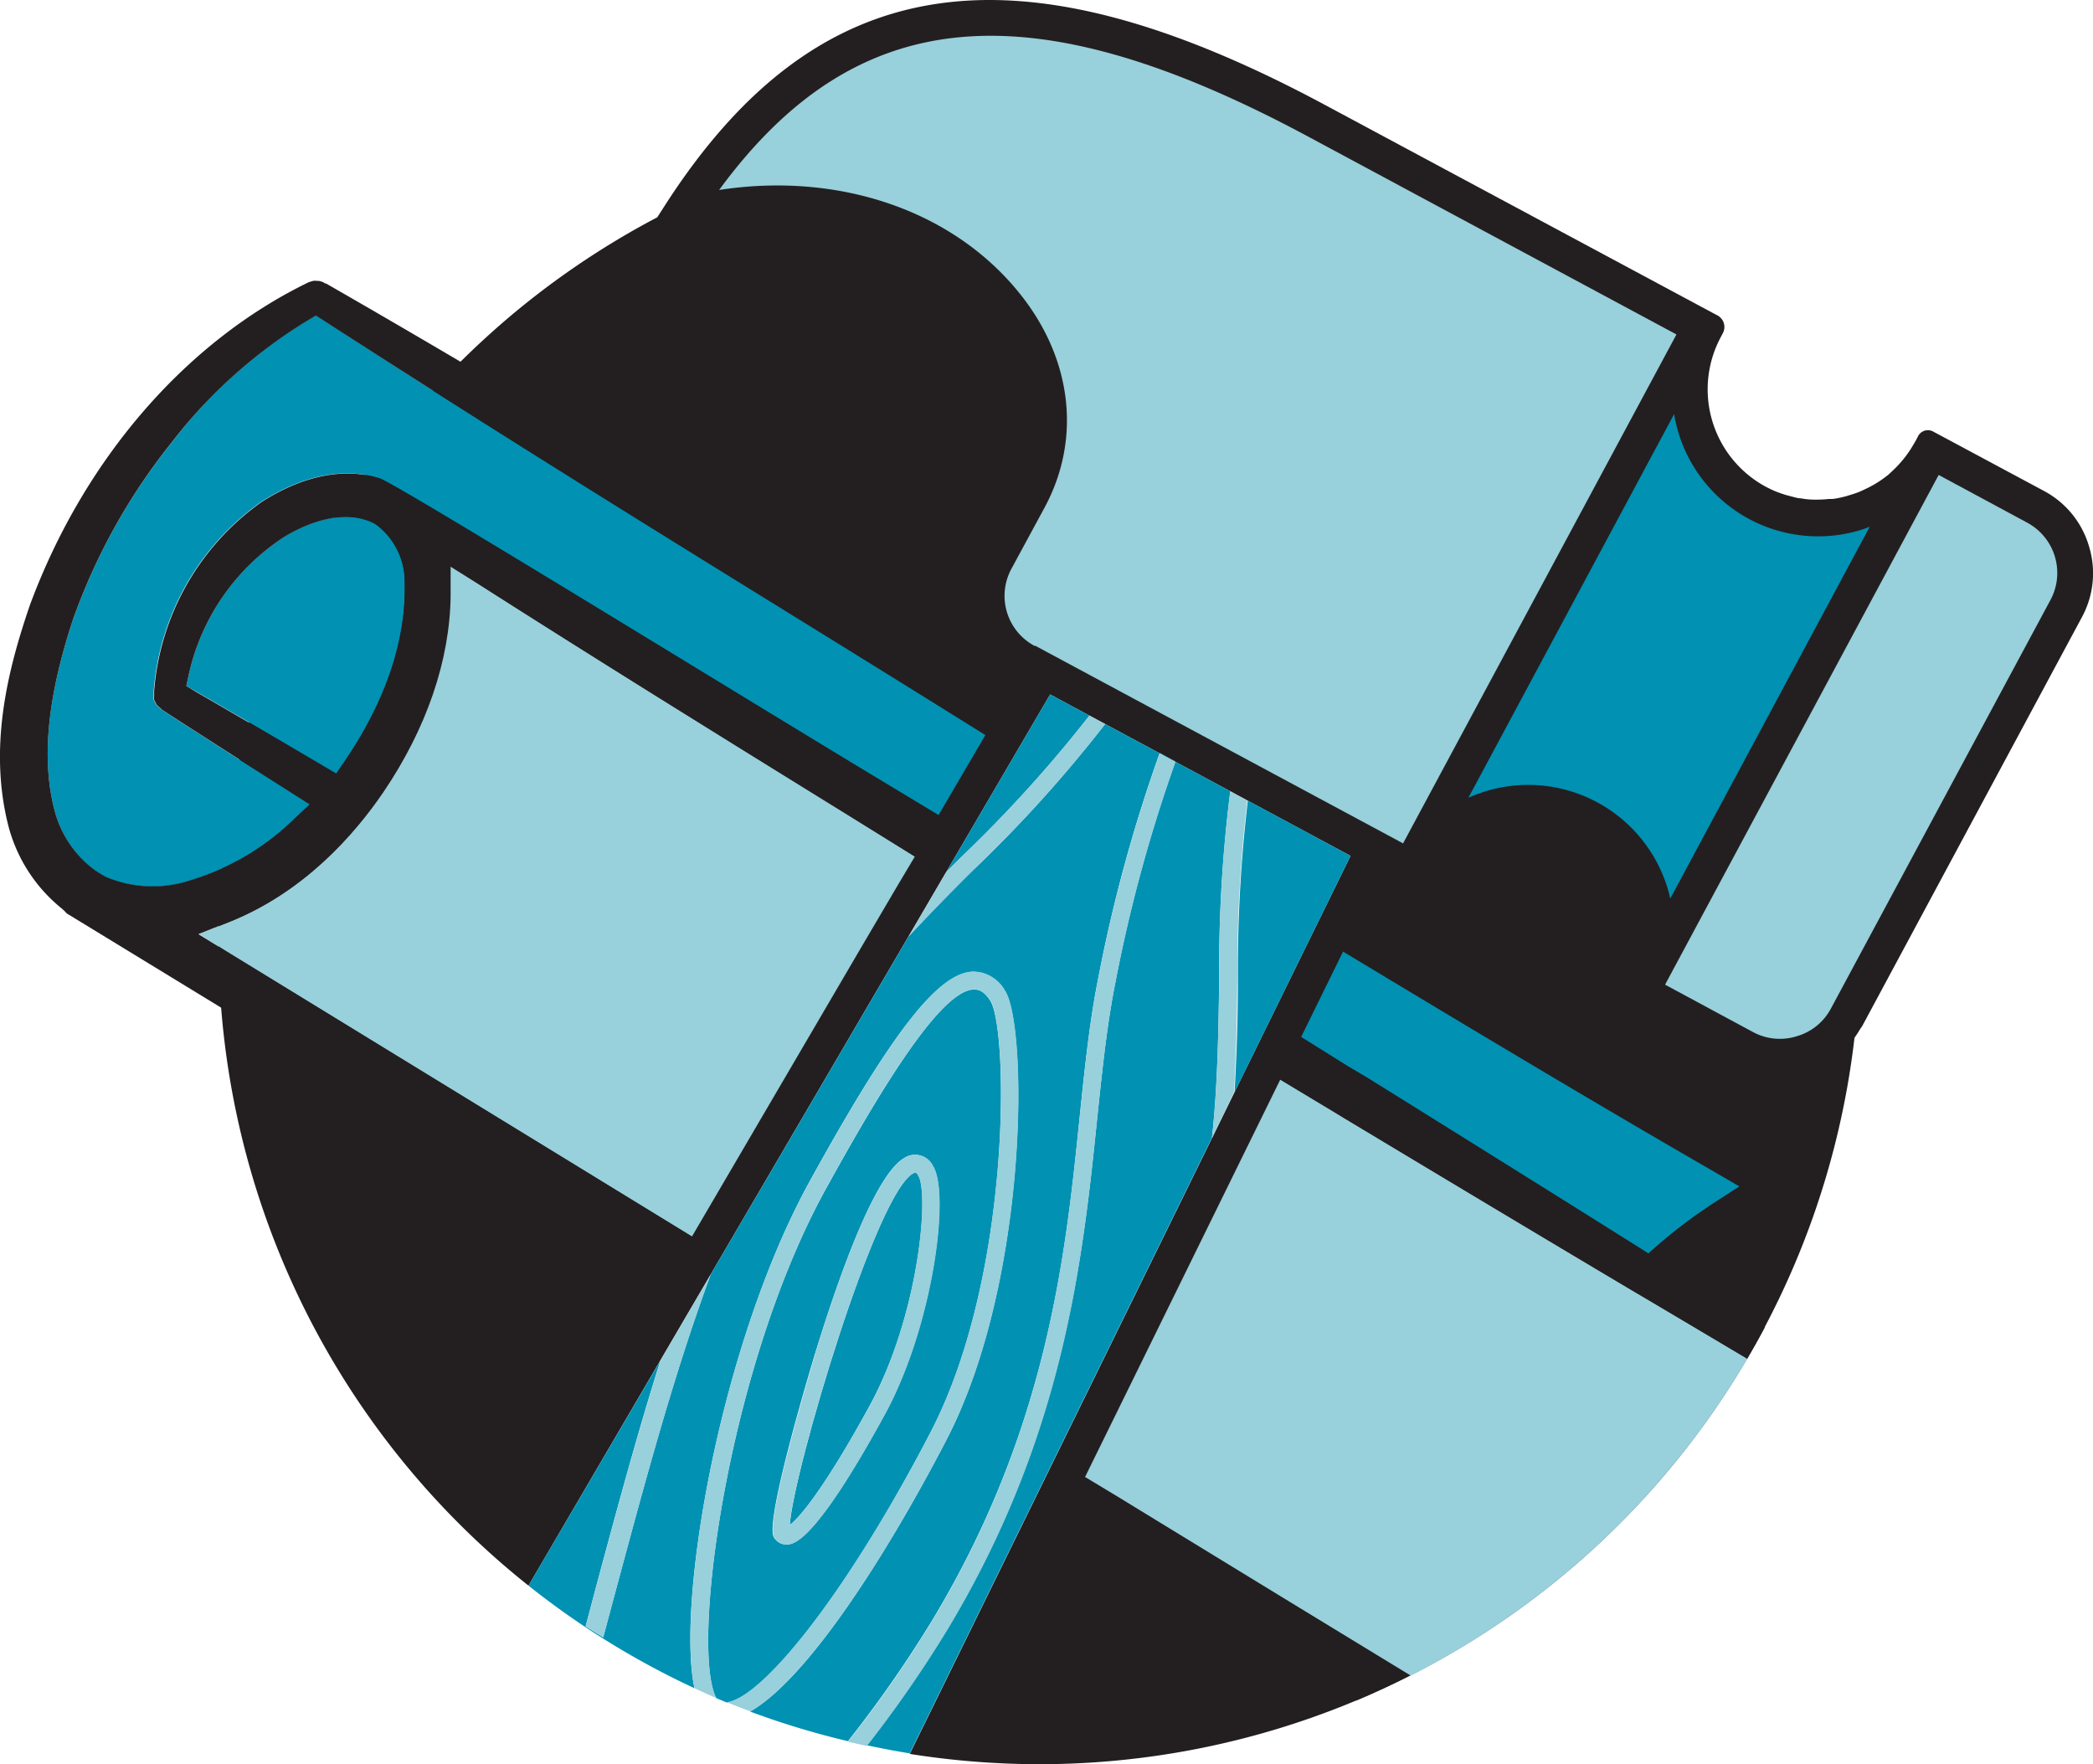
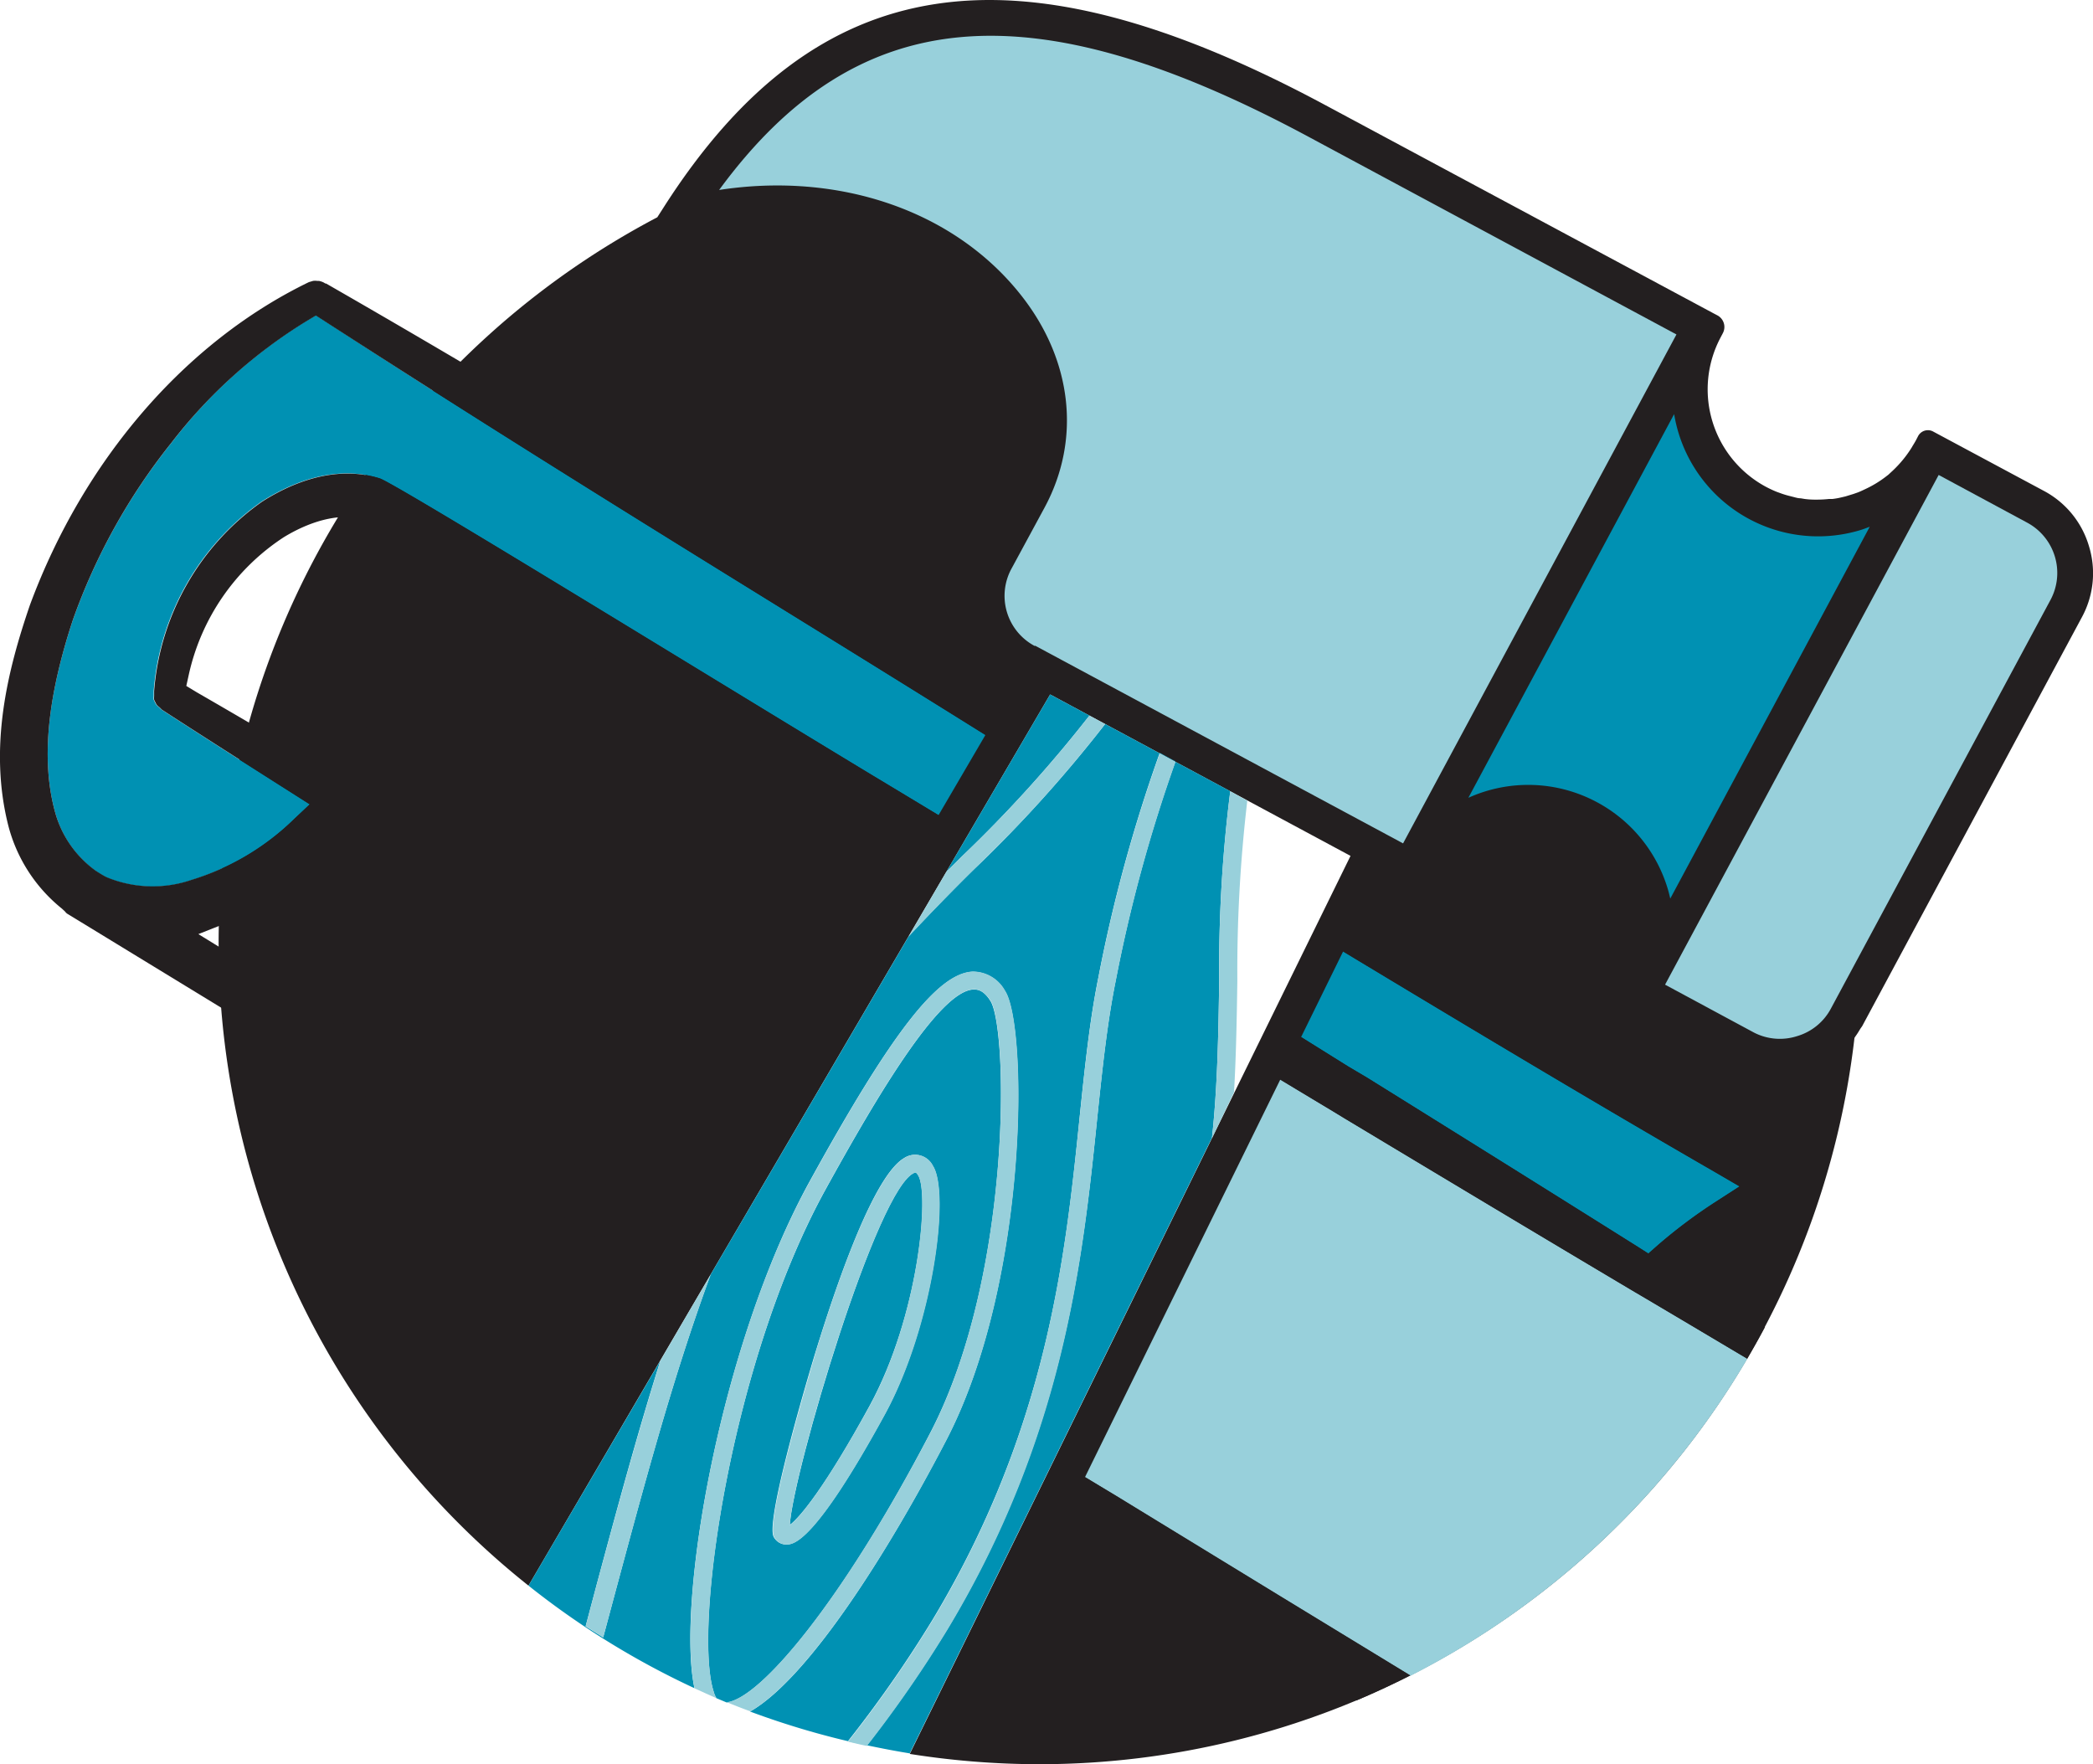
<svg xmlns="http://www.w3.org/2000/svg" id="Layer_1" data-name="Layer 1" viewBox="0 0 189.18 159.46">
  <defs>
    <style>.cls-1{fill:#231f20;}.cls-2{fill:#0091b3;}.cls-3{fill:#98d0db;}</style>
  </defs>
  <title>Icon_BuildNB</title>
  <path class="cls-1" d="M53.46,147.43q-2.94-1.92-5.69-4.11Q50.52,145.51,53.46,147.43Z" />
  <polygon class="cls-1" points="82.23 158.53 82.23 158.53 82.23 158.53 82.23 158.53" />
  <path class="cls-1" d="M188.82,49.38a8.31,8.31,0,0,0-4.06-5l-10-5.36a1,1,0,0,0-1.4.42l-.17.33c-.1.19-.22.38-.33.56l-.08.14a10.42,10.42,0,0,1-1.69,2.06l-.41.38-.13.1a9.89,9.89,0,0,1-2,1.22c-.21.1-.42.2-.63.28l-.4.14-.72.22-.38.09a6.86,6.86,0,0,1-.79.14l-.31,0a10.28,10.28,0,0,1-1.1.06h-.17q-.47,0-.93-.06l-.36-.06c-.25,0-.49-.08-.73-.14l-.39-.1a7.63,7.63,0,0,1-.73-.23l-.33-.12a10.23,10.23,0,0,1-1-.47,10,10,0,0,1-4.06-13.48l.2-.38a1.19,1.19,0,0,0-.48-1.61l-.38-.2h0L119.81,9.51C91.69-5.59,73.79-2.84,60,18.72l-.59.92A74.15,74.15,0,0,0,47.77,143.32L94.92,62.77l27.15,14.59L82.23,158.53a75.22,75.22,0,0,0,11.71.93,74.19,74.19,0,0,0,73.68-65.65l.09-.14c.14-.19.27-.4.39-.6s.18-.25.25-.38l.09-.17h0l19.74-36.74A8.32,8.32,0,0,0,188.82,49.38Z" />
-   <path class="cls-2" d="M34,47.38a3.81,3.81,0,0,0-.9-.4c-2-.68-4.68-.12-7.41,1.54A20,20,0,0,0,17.06,61L16.84,62l.94.54q5.71,3.3,11.4,6.66l1.21.71.79-1.16c2.57-3.76,5.59-9.61,5.4-16.14A6.45,6.45,0,0,0,34,47.38Z" />
  <path class="cls-2" d="M155.12,106C144,99.59,132.81,92.87,121.4,86l-3.8,7.74,4.26,2.66,1.69,1c8.29,5.16,16.4,10.22,24.5,15.31l.94.6.84-.74a46.52,46.52,0,0,1,5.35-4l2.06-1.33Z" />
  <path class="cls-2" d="M79.64,70.55l5.19,3.13,4.24-7.25c-5.86-3.66-11.77-7.32-17.53-10.88l-1.05-.65C57.73,47,43.26,38.06,29.34,29l-.79-.51-.8.48A45.31,45.31,0,0,0,15.47,40.06a55,55,0,0,0-8.89,16C4.23,63.2,3.71,68.88,5,73.48a9.68,9.68,0,0,0,3.68,5.27l.48.3.24.14.23.12a10.84,10.84,0,0,0,7.7.24A22.88,22.88,0,0,0,26.62,74L28,72.7l-2.78-1.76c-3.49-2.22-7.11-4.52-10.65-6.82a2.27,2.27,0,0,0-.22-.22,1.41,1.41,0,0,1-.21-.19,1.23,1.23,0,0,1-.14-.25,1.2,1.2,0,0,1-.11-.23,1.09,1.09,0,0,1,0-.28c0-.09,0-.18,0-.28V62.6l0-.15h0a23.15,23.15,0,0,1,9.75-17.11c3.74-2.38,7.42-3.12,10.65-2.11,1.37.41,30.29,18.23,44.57,26.86Z" />
-   <path class="cls-3" d="M82.69,77.42l-5.61-3.48-.5-.31C64.64,66.25,53.87,59.57,43,52.63l-2.27-1.45,0,2.69c-.07,5.82-2.18,12-6.1,17.76-2.63,3.86-7.17,9-13.87,11.69l-2.78,1.1L20.48,86l42.06,25.77C77.54,86.13,81.54,79.31,82.69,77.42Z" />
  <path class="cls-3" d="M152.69,119.69l-4-2.37-.92-.54c-8.82-5.24-17.7-10.57-26.29-15.73l-1-.61-4.76-2.86L98.07,133.51l2.76,1.68c11,6.75,20,12.22,26.66,16.28a74.61,74.61,0,0,0,30.45-28.66Z" />
  <path class="cls-1" d="M62.54,111.76,20.48,86l-2.55-1.57,2.78-1.1c6.7-2.67,11.24-7.83,13.87-11.69,3.92-5.8,6-11.94,6.1-17.76l0-2.69L43,52.63c10.88,6.94,21.65,13.62,33.59,21l.5.31,5.61,3.48.11-.18,0,0,2.07-3.53-5.19-3.13-.79-.48c-14.28-8.63-43.2-26.45-44.57-26.86-3.23-1-6.91-.27-10.65,2.11a23.15,23.15,0,0,0-9.75,17.11h0l0,.15v.07c0,.1,0,.19,0,.28a1.09,1.09,0,0,0,0,.28,1.2,1.2,0,0,0,.11.23,1.23,1.23,0,0,0,.14.25,1.41,1.41,0,0,0,.21.19,2.27,2.27,0,0,1,.22.22c3.54,2.3,7.16,4.6,10.65,6.82L28,72.7,26.62,74a22.88,22.88,0,0,1-9.29,5.52,10.84,10.84,0,0,1-7.7-.24l-.23-.12-.24-.14-.48-.3A9.68,9.68,0,0,1,5,73.48c-1.29-4.6-.77-10.28,1.58-17.43a55,55,0,0,1,8.89-16A45.31,45.31,0,0,1,27.75,29l.8-.48.79.51c13.92,9,28.39,18,41.15,25.87l1.05.65c5.76,3.56,11.67,7.22,17.53,10.88l2.29-3.9c-6.06-3.62-12.13-7.29-18.73-11.27l-.4-.25c-14-8.42-28.37-17.13-42.75-25.38h-.06l-.17-.1a1.73,1.73,0,0,0-.42-.14l-.15,0a1.36,1.36,0,0,0-.39,0l-.37.11C16.75,30.91,7.56,41.56,2.7,54.7c-2,5.84-3.77,12.83-1.93,20A14.18,14.18,0,0,0,5.6,82.13l.27.25a1.09,1.09,0,0,0,.18.19l54.2,33.09C61.05,114.31,61.8,113,62.54,111.76ZM17.78,62.57,16.84,62,17.06,61a20,20,0,0,1,8.6-12.45c2.73-1.66,5.42-2.22,7.41-1.54a3.81,3.81,0,0,1,.9.4,6.45,6.45,0,0,1,2.61,5.26c.19,6.53-2.83,12.38-5.4,16.14l-.79,1.16-1.21-.71Q23.5,65.87,17.78,62.57Z" />
  <path class="cls-1" d="M98.07,133.51l-2,4,26.53,16.19q2.47-1.05,4.87-2.27c-6.67-4.06-15.63-9.53-26.66-16.28Z" />
  <path class="cls-1" d="M161.71,107.12a1.8,1.8,0,0,0-.09-.28l-.06-.2,0-.07-.09-.12a1.46,1.46,0,0,0-.31-.3l-.18-.14c-12.49-8.14-25.23-16.06-37.7-23.78L121.4,86c11.41,6.88,22.62,13.6,33.72,20l2.12,1.23-2.06,1.33a46.52,46.52,0,0,0-5.35,4l-.84.74-.94-.6c-8.1-5.09-16.21-10.15-24.5-15.31l-1.69-1-4.26-2.66-1.89,3.85,4.76,2.86,1,.61c8.59,5.16,17.47,10.49,26.29,15.73l.92.54,4,2.37,5.25,3.12c.55-.94,1.08-1.88,1.59-2.84L155,117.1l-3-1.87,1.5-1.32a39.62,39.62,0,0,1,7.32-5.2l.24-.17a1.8,1.8,0,0,0,.21-.19,1.49,1.49,0,0,0,.18-.18l.07-.09a.44.44,0,0,1,.06-.16,1.35,1.35,0,0,0,.1-.25.92.92,0,0,0,0-.28A2.43,2.43,0,0,0,161.71,107.12Z" />
  <path class="cls-2" d="M78.61,127.05c4.45-8.16,5.42-19.21,4.38-20.82-.18-.29-.26-.27-.32-.24-3.35,1.24-11,27.15-11.28,31.84C72.33,137.13,74.64,134.32,78.61,127.05Z" />
  <path class="cls-2" d="M86.94,77.41A119.11,119.11,0,0,0,98.47,64.68l1.09.58-4.64-2.49-9.4,16.06Z" />
  <path class="cls-2" d="M84.12,129.44c7.42-14.31,7-36.63,5.38-39-.64-1-1.18-1-1.52-1-3.1.14-8.77,9.74-13.36,18.07-8.54,15.51-12,39.64-10.11,45.41a2.3,2.3,0,0,0,.24.57l.93.39C68.74,153.52,76.18,144.72,84.12,129.44Zm-10.41-7.22c2.2-7.14,5.38-16,8-17.54a1.79,1.79,0,0,1,2.6.69h0c1.58,2.45,0,14.46-4.32,22.44-6.44,11.78-8.31,11.79-8.92,11.79a1.24,1.24,0,0,1-.88-.35,1.28,1.28,0,0,1-.26-.34C69.1,137.35,73.66,122.37,73.71,122.22Z" />
  <path class="cls-2" d="M109.54,102.9c.5-4.49.59-9.43.66-14.27a127.41,127.41,0,0,1,1-17.11l.46.24L99.89,65.44a119.78,119.78,0,0,1-11.82,13.1c-2.06,2-4.06,4.07-5.95,6.11L64.24,115.19c-3.28,8.87-5.8,18.22-8.56,28.48L54.52,148c-.53-.34-1.07-.67-1.59-1l1-3.77c1.92-7.14,3.73-13.83,5.76-20.25L47.77,143.32a74.26,74.26,0,0,0,15,9.27c-1.65-7.65,2.26-31,10.44-45.86C80.63,93.27,84.75,88,87.9,87.83a3.32,3.32,0,0,1,2.92,1.72c2.06,3,2.21,26.17-5.29,40.62C80.15,140.53,73,151.74,67.8,154.7a74.05,74.05,0,0,0,10.27,3l-1.42-.33a110.53,110.53,0,0,0,7.66-11c10.35-17.22,12-32.81,13.27-45.35.47-4.52.91-8.79,1.7-12.68a137,137,0,0,1,5.55-20.3l1.42.77a135.76,135.76,0,0,0-5.41,19.85c-.77,3.81-1.21,8-1.68,12.53-1.31,12.69-3,28.48-13.49,46a111.5,111.5,0,0,1-7.31,10.56c1.28.27,2.57.52,3.87.73l27.31-55.63Z" />
-   <path class="cls-2" d="M111.59,98.72l10.48-21.36-9.28-5a131.2,131.2,0,0,0-.9,16.29c0,3.36-.11,6.77-.3,10.06Z" />
  <path class="cls-2" d="M64.1,153.19l-.83-.37Z" />
  <path class="cls-2" d="M66.89,154.35l-1-.41Z" />
  <path class="cls-3" d="M64.76,153.49a2.5,2.5,0,0,1-.25-.59c-1.86-5.77,1.57-29.9,10.11-45.41C79.21,99.16,84.88,89.56,88,89.42c.34,0,.88.08,1.52,1,1.6,2.36,2,24.68-5.38,39-8,15.29-15.39,24.1-18.45,24.43.7.29,1.41.57,2.13.83,5.16-2.95,12.35-14.17,17.73-24.53,7.5-14.45,7.35-37.57,5.29-40.62a3.32,3.32,0,0,0-2.92-1.72c-3.15.15-7.27,5.44-14.68,18.9C65,121.58,61.13,145,62.78,152.6,63.44,152.9,64.09,153.2,64.76,153.49Z" />
  <path class="cls-3" d="M70.21,139.25a1.24,1.24,0,0,0,.88.35c.61,0,2.48,0,8.92-11.79,4.36-8,5.9-20,4.32-22.44h0a1.79,1.79,0,0,0-2.6-.69c-2.64,1.57-5.82,10.4-8,17.54,0,.15-4.61,15.13-3.76,16.69A1.28,1.28,0,0,0,70.21,139.25Zm12.78-33c1,1.61.07,12.66-4.38,20.82-4,7.27-6.28,10.08-7.22,10.78.24-4.69,7.93-30.6,11.28-31.84C82.73,106,82.81,105.94,83,106.23Z" />
  <path class="cls-3" d="M54.52,148l1.16-4.32c2.76-10.26,5.28-19.61,8.56-28.48,0,0-4.53,7.72-4.54,7.76-2,6.42-3.84,13.11-5.76,20.25l-1,3.77C53.45,147.32,54,147.65,54.52,148Z" />
  <path class="cls-3" d="M104.83,68.09a137,137,0,0,0-5.55,20.3c-.79,3.89-1.23,8.16-1.7,12.68-1.3,12.54-2.92,28.13-13.27,45.35a110.53,110.53,0,0,1-7.66,11c.56.13,1.13.27,1.71.39a109,109,0,0,0,7.31-10.56c10.54-17.52,12.18-33.31,13.49-46,.47-4.49.91-8.72,1.68-12.53a135.76,135.76,0,0,1,5.41-19.85Z" />
  <path class="cls-3" d="M111.2,71.52a127.41,127.41,0,0,0-1,17.11c-.07,4.84-.16,9.78-.66,14.27,0,0,2-4.15,2-4.18.19-3.29.25-6.7.3-10.06a131.2,131.2,0,0,1,.9-16.29Z" />
  <path class="cls-3" d="M98.47,64.68A119.11,119.11,0,0,1,86.94,77.41l-1.42,1.42-3.4,5.82c1.89-2,3.89-4.05,5.95-6.11a119.78,119.78,0,0,0,11.82-13.1Z" />
  <path class="cls-2" d="M144.35,72.51a13.16,13.16,0,0,1,6.39,7.82c.09.3.16.59.23.89L169,47.61c-.29.11-.57.22-.87.31a13.19,13.19,0,0,1-16.81-10.49L132.72,72.11A13.13,13.13,0,0,1,144.35,72.51Z" />
  <path class="cls-3" d="M93.56,58.36l33.26,17.87,24.71-46L118.27,12.36C93.19-1.11,77.45.2,65,17.17,75.8,15.51,86.19,19,92.24,26.62c4.68,5.88,5.5,13.07,2.19,19.23l-3,5.54a5.13,5.13,0,0,0,2.1,7Z" />
  <path class="cls-3" d="M162.44,93.65a5.08,5.08,0,0,0,3.05-2.49l19.84-36.92a5.16,5.16,0,0,0-2.1-7l-8-4.31L150.5,89l8,4.31A5.1,5.1,0,0,0,162.44,93.65Z" />
</svg>